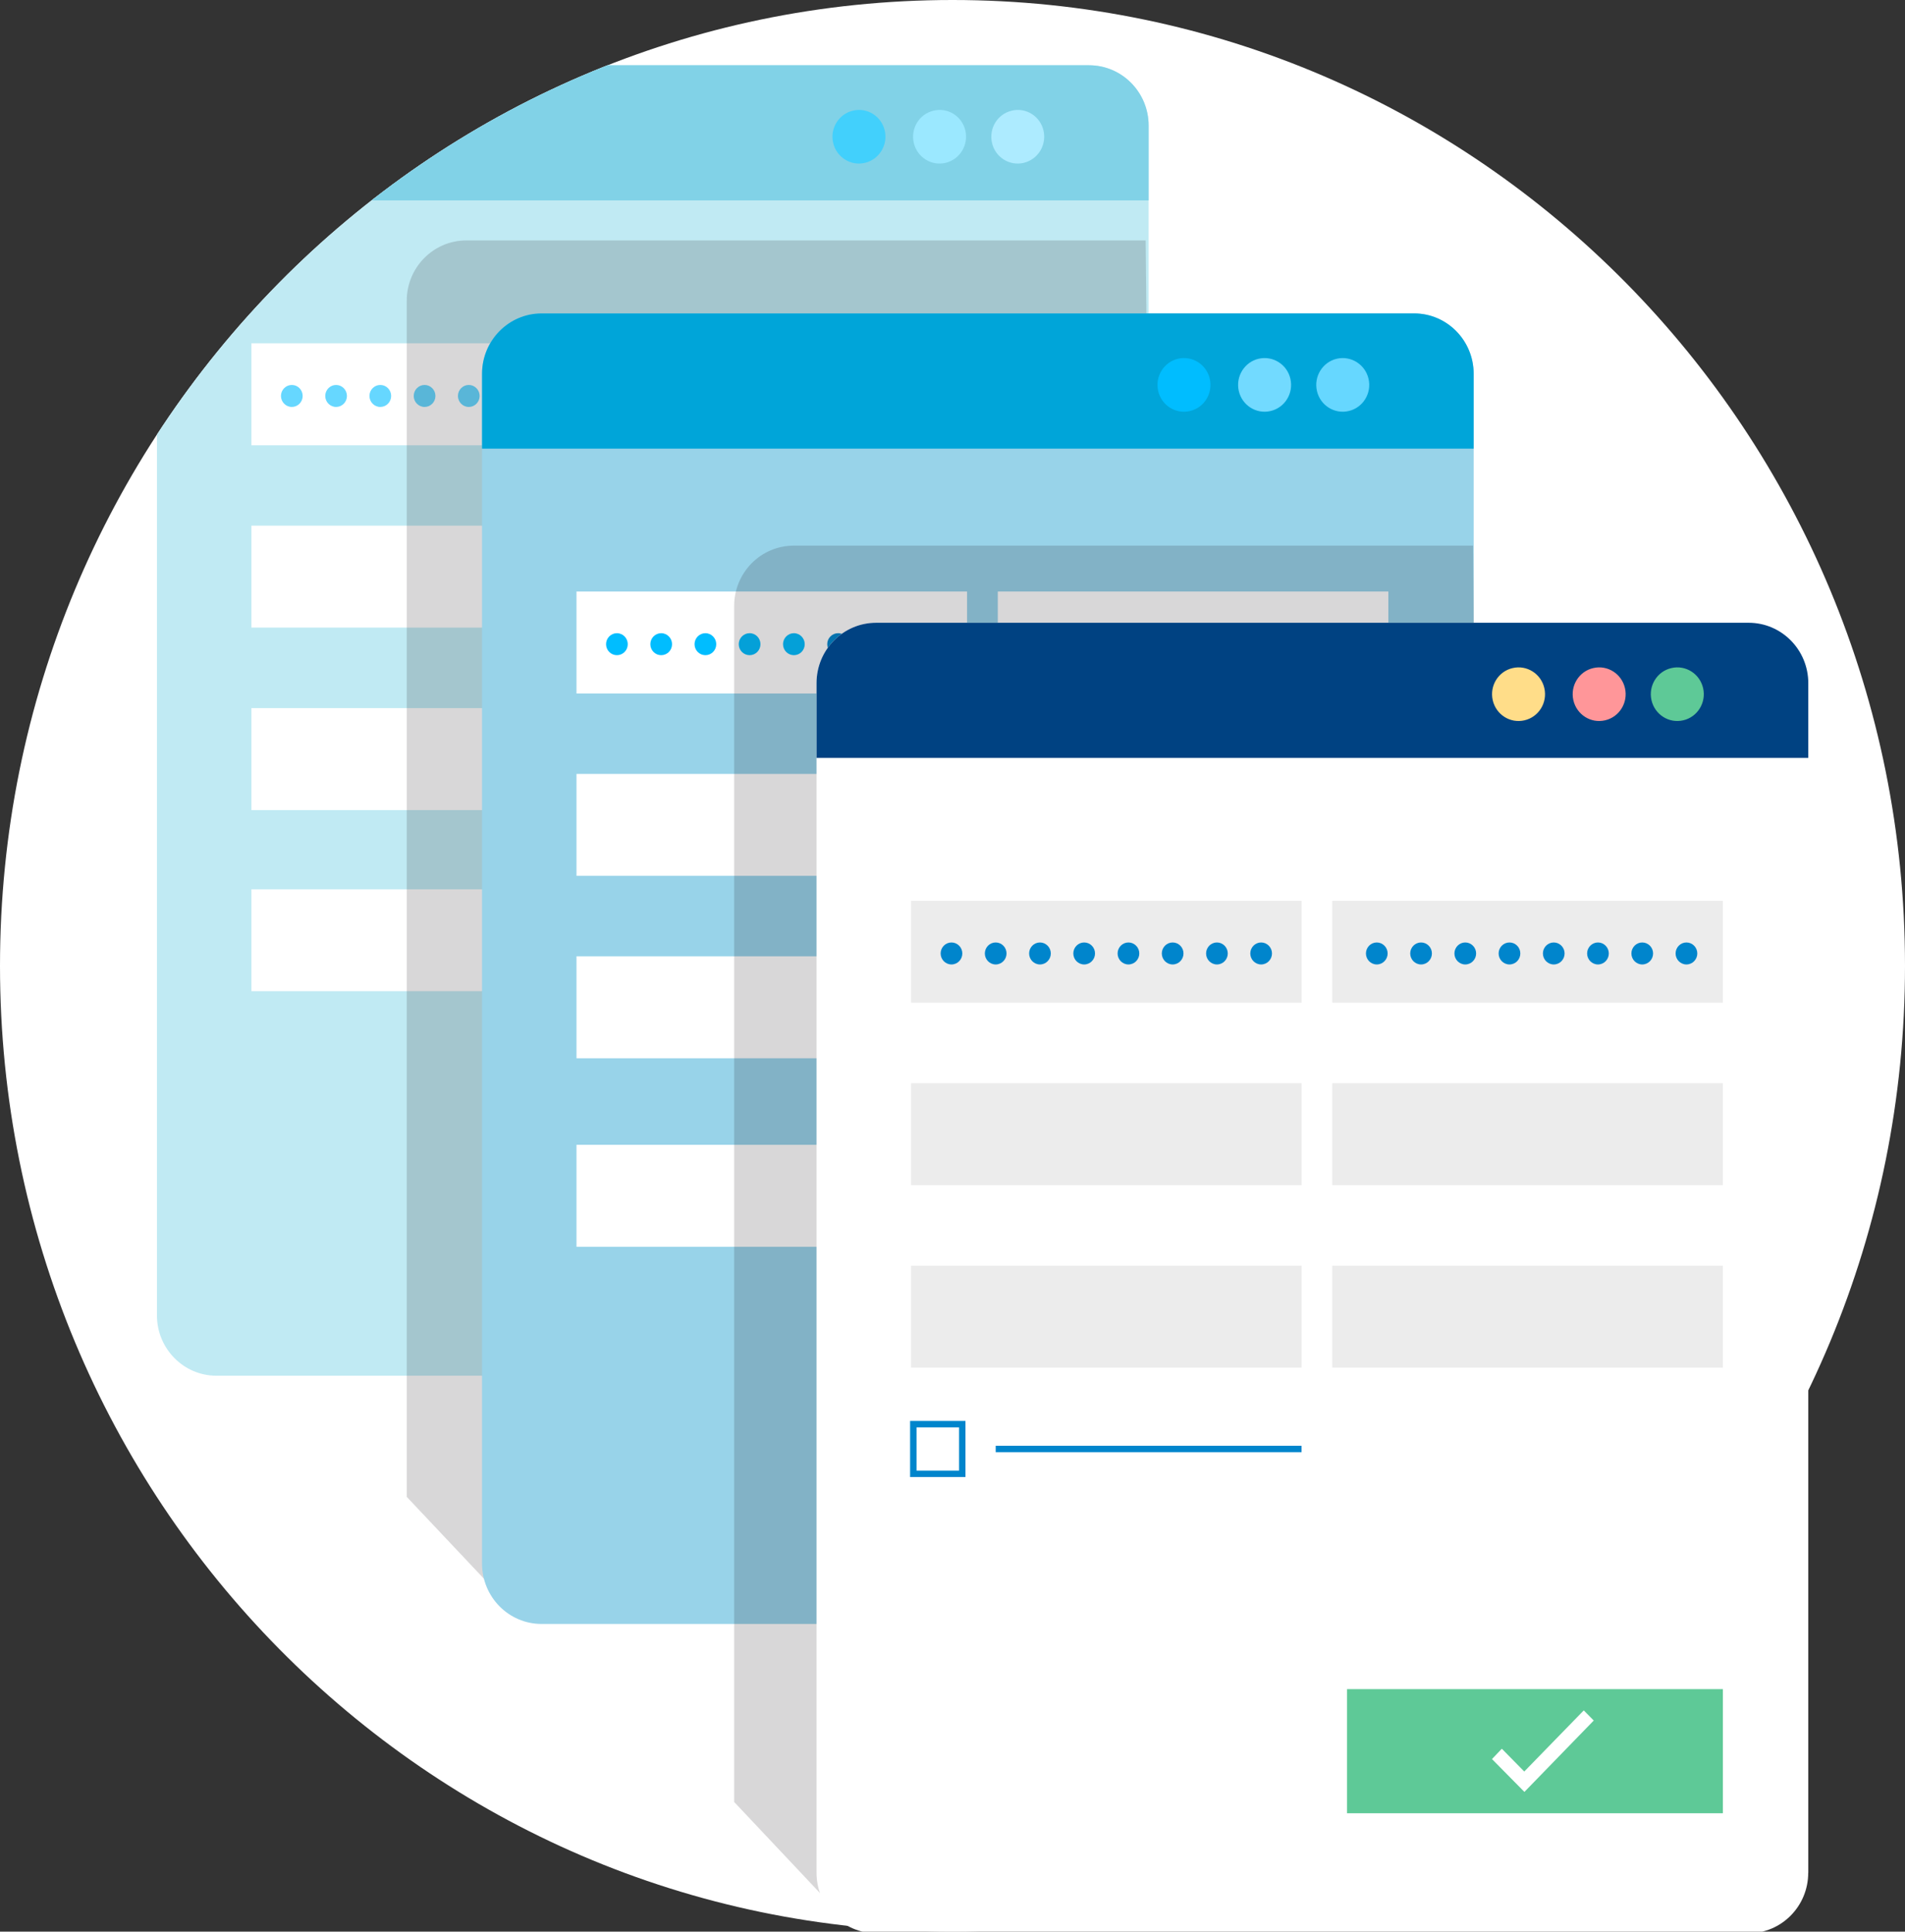
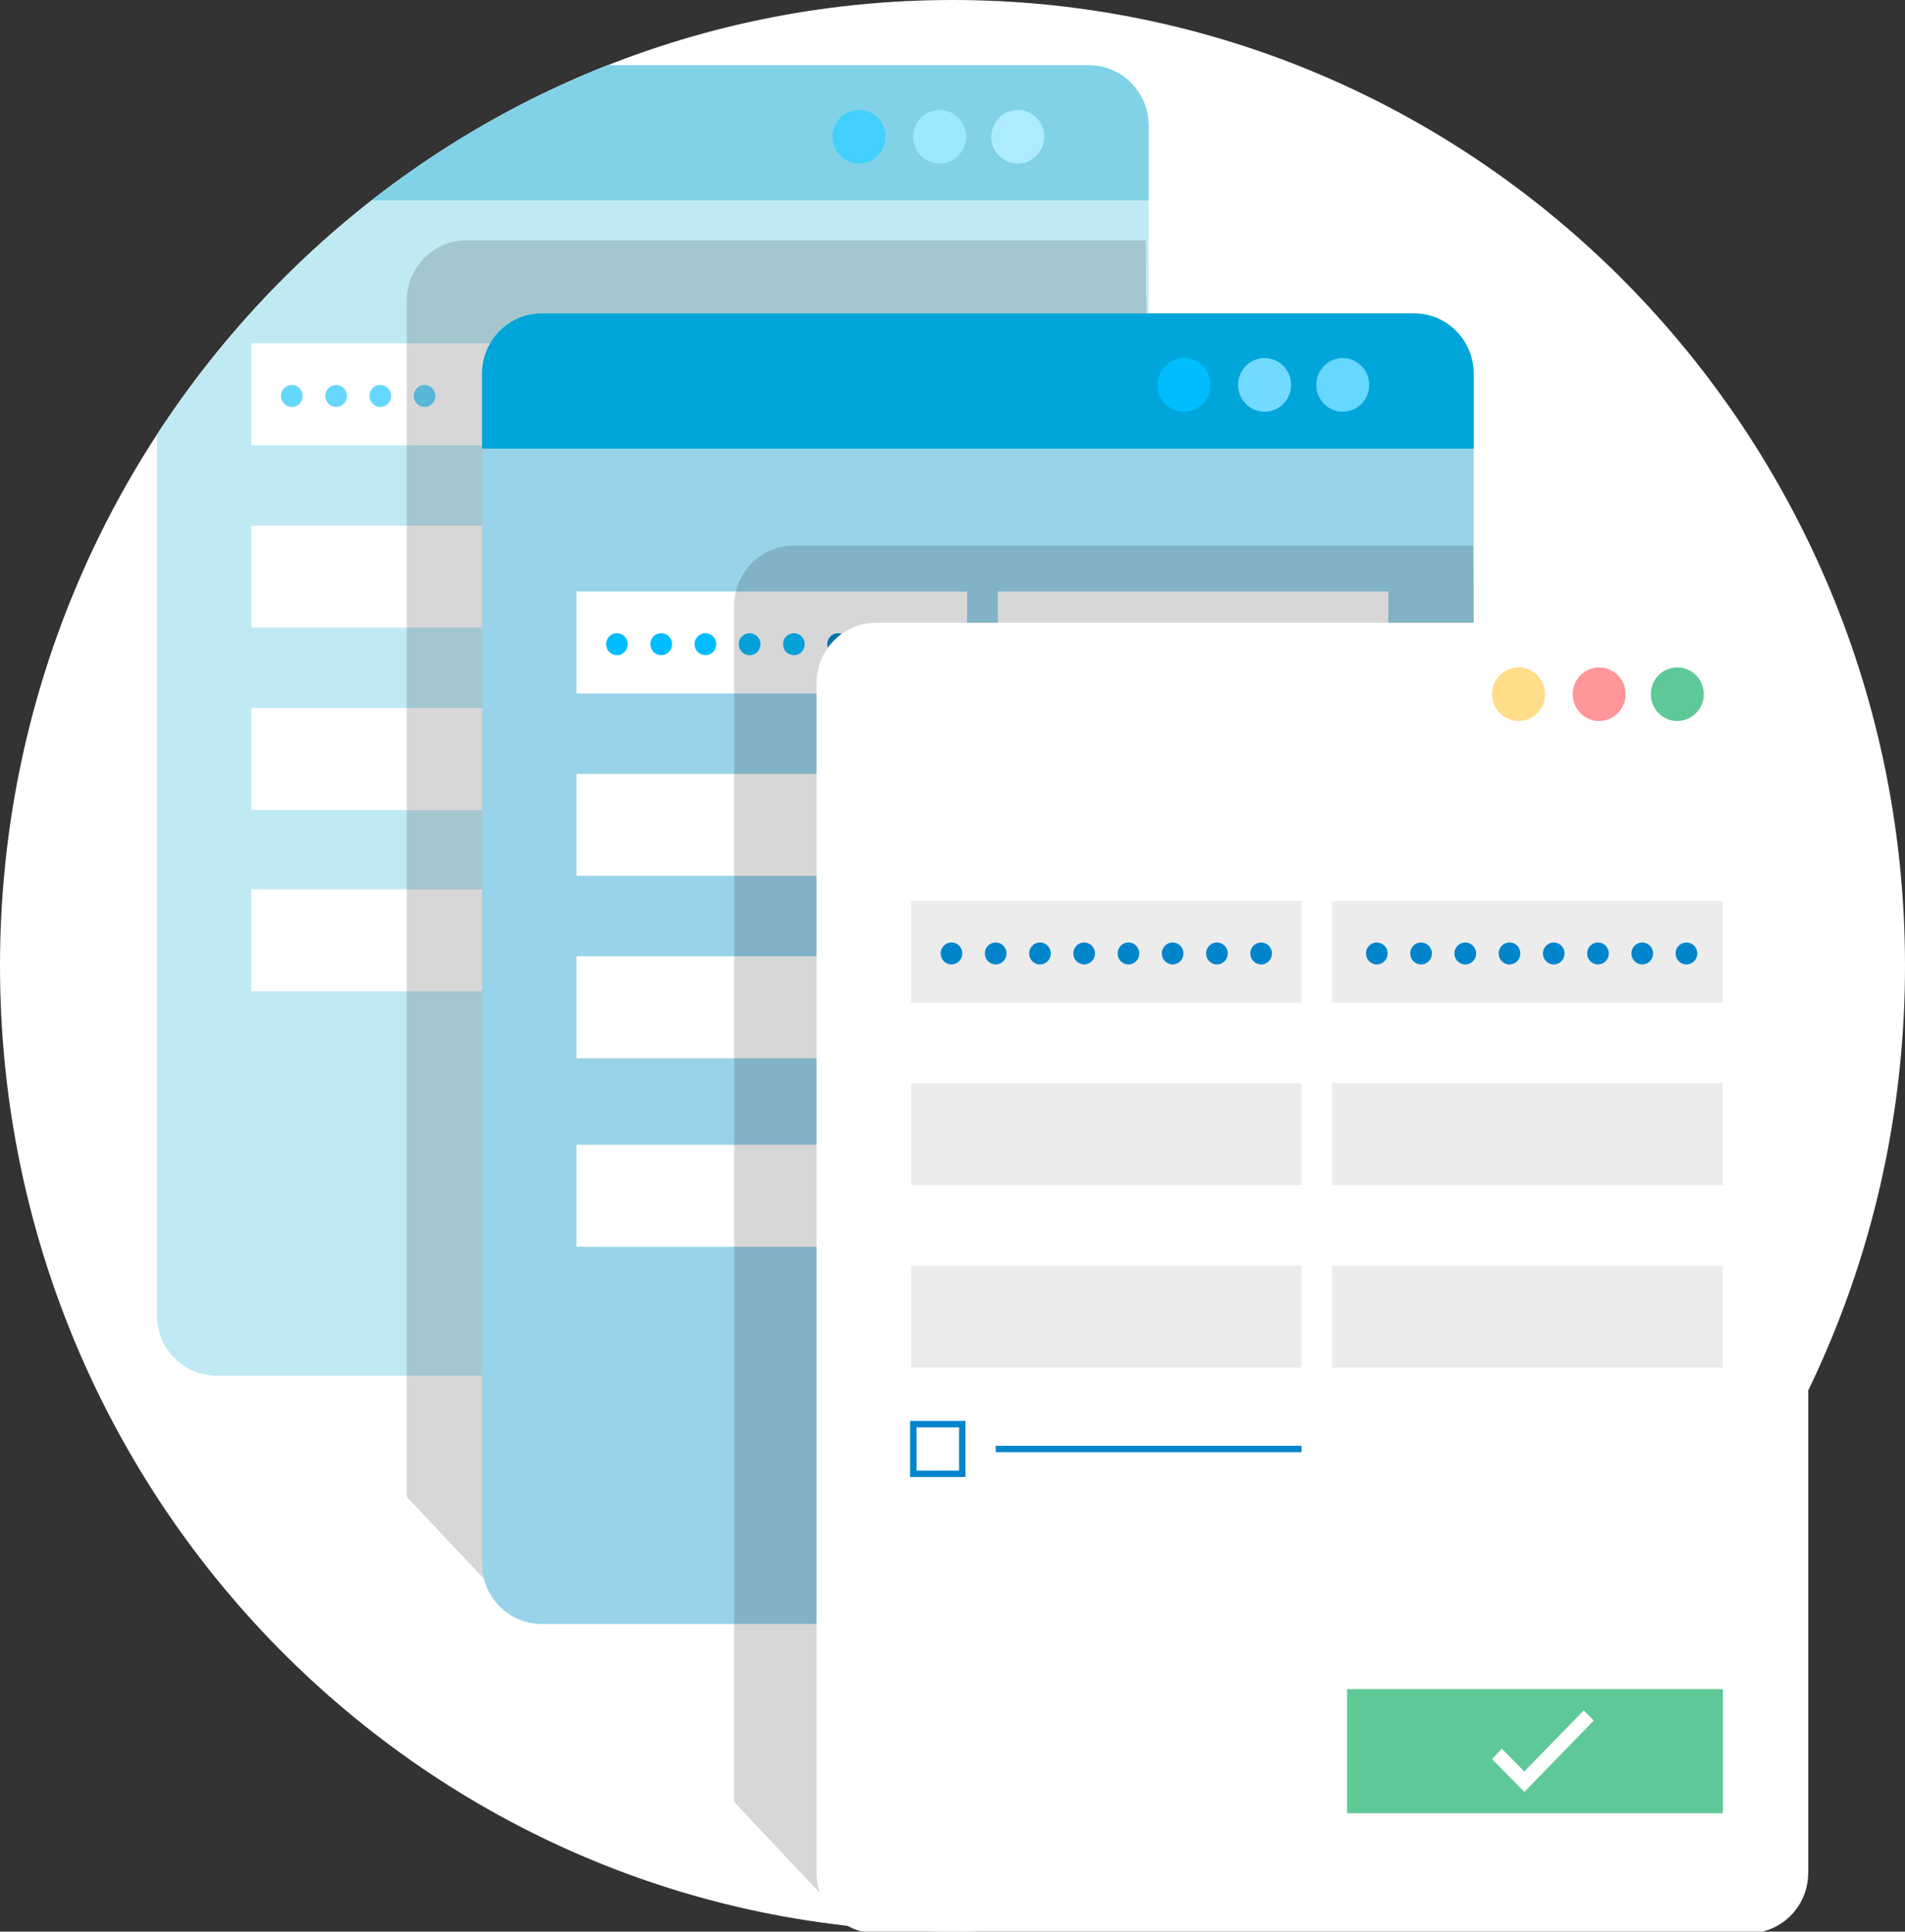
<svg xmlns="http://www.w3.org/2000/svg" xmlns:xlink="http://www.w3.org/1999/xlink" version="1.1" id="Capa_1" x="0px" y="0px" viewBox="0 0 261.58 265.19" style="enable-background:new 0 0 261.58 265.19;" xml:space="preserve">
  <rect x="0" y="0" width="261.58" height="265.19" fill="#333333" stroke="none" />
  <style type="text/css">
	.st0{clip-path:url(#XMLID_2_);}
	.st1{clip-path:url(#XMLID_3_);fill:#81D2E7;}
	.st2{clip-path:url(#XMLID_3_);fill:#42D0FC;}
	.st3{clip-path:url(#XMLID_3_);fill:#9BE8FF;}
	.st4{clip-path:url(#XMLID_3_);fill:#ADEBFF;}
	.st5{fill:#5EC997;}
	.st6{fill:#FFFFFF;}
	.st7{fill:#ECECEC;}
	.st8{fill:#0085CC;}
	.st9{fill:#66D7FF;}
	.st10{clip-path:url(#SVGID_2_);fill:#FFFFFF;}
	.st11{opacity:0.17;fill:#1B1718;}
	.st12{clip-path:url(#XMLID_4_);fill:#00A5D9;}
	.st13{clip-path:url(#XMLID_4_);fill:#00BDFF;}
	.st14{clip-path:url(#XMLID_4_);fill:#72DAFF;}
	.st15{clip-path:url(#XMLID_4_);fill:#66D7FF;}
	.st16{fill:#00BDFF;}
	.st17{clip-path:url(#SVGID_4_);fill:#FFFFFF;}
	.st18{clip-path:url(#XMLID_5_);fill:#004282;}
	.st19{clip-path:url(#XMLID_5_);fill:#FFDD89;}
	.st20{clip-path:url(#XMLID_5_);fill:#FF9699;}
	.st21{clip-path:url(#XMLID_5_);fill:#5EC997;}
	.st22{fill:none;stroke:#0085CC;stroke-width:0.883;stroke-miterlimit:10;}
	.st23{clip-path:url(#SVGID_6_);fill:#FFFFFF;}
</style>
  <g>
    <defs>
      <path id="XMLID_71_" d="M130.79,265.19C58.56,265.19,0,205.83,0,132.6C0,59.37,58.56,0,130.79,0    c72.23,0,130.79,59.37,130.79,132.6C261.58,205.83,203.02,265.19,130.79,265.19" />
    </defs>
    <use xlink:href="#XMLID_71_" style="overflow:visible;fill:#FFFFFF;" />
    <clipPath id="XMLID_2_">
      <use xlink:href="#XMLID_71_" style="overflow:visible;" />
    </clipPath>
    <g class="st0">
      <g>
        <defs>
          <path id="XMLID_112_" d="M157.72,180.58c0,4.58-3.66,8.29-8.18,8.29H29.72c-4.51,0-8.17-3.71-8.17-8.29V17.25      c0-4.58,3.66-8.29,8.17-8.29h119.82c4.52,0,8.18,3.71,8.18,8.29V180.58z" />
        </defs>
        <use xlink:href="#XMLID_112_" style="overflow:visible;fill:#C0EAF3;" />
        <clipPath id="XMLID_3_">
          <use xlink:href="#XMLID_112_" style="overflow:visible;" />
        </clipPath>
        <rect x="-0.36" y="-5.87" class="st1" width="177.25" height="33.38" />
        <path class="st2" d="M121.49,17.94c0.45,1.98-0.77,3.96-2.73,4.42c-1.96,0.46-3.91-0.78-4.36-2.76     c-0.45-1.98,0.77-3.96,2.73-4.41C119.09,14.72,121.04,15.96,121.49,17.94" />
        <path class="st3" d="M132.56,17.94c0.45,1.98-0.77,3.96-2.73,4.42c-1.95,0.46-3.91-0.78-4.36-2.76     c-0.45-1.98,0.77-3.96,2.73-4.41C130.16,14.72,132.11,15.96,132.56,17.94" />
        <path class="st4" d="M143.29,17.94c0.45,1.98-0.77,3.96-2.73,4.42c-1.95,0.46-3.91-0.78-4.35-2.76     c-0.45-1.98,0.77-3.96,2.73-4.41C140.89,14.72,142.84,15.96,143.29,17.94" />
      </g>
      <g>
        <polyline class="st5" points="94.39,155.36 145.99,155.36 145.99,172.39 94.39,172.39    " />
        <rect x="34.52" y="47.13" class="st6" width="53.63" height="14" />
        <rect x="34.52" y="72.17" class="st6" width="53.63" height="13.99" />
        <rect x="34.52" y="97.22" class="st6" width="53.63" height="14" />
        <rect x="34.52" y="122.09" class="st6" width="53.63" height="13.99" />
        <rect x="92.37" y="47.13" class="st7" width="53.63" height="14" />
        <rect x="92.37" y="72.17" class="st7" width="53.63" height="13.99" />
        <rect x="92.37" y="97.22" class="st7" width="53.63" height="14" />
        <path class="st8" d="M99.97,54.36c0,0.84-0.67,1.51-1.49,1.51c-0.82,0-1.49-0.68-1.49-1.51c0-0.83,0.67-1.51,1.49-1.51     C99.3,52.85,99.97,53.53,99.97,54.36" />
        <path class="st8" d="M106.04,54.36c0,0.84-0.67,1.51-1.49,1.51c-0.82,0-1.49-0.68-1.49-1.51c0-0.83,0.67-1.51,1.49-1.51     C105.37,52.85,106.04,53.53,106.04,54.36" />
        <path class="st8" d="M112.11,54.36c0,0.84-0.67,1.51-1.49,1.51c-0.82,0-1.49-0.68-1.49-1.51c0-0.83,0.67-1.51,1.49-1.51     C111.45,52.85,112.11,53.53,112.11,54.36" />
        <path class="st8" d="M118.19,54.36c0,0.84-0.67,1.51-1.49,1.51c-0.82,0-1.49-0.68-1.49-1.51c0-0.83,0.67-1.51,1.49-1.51     C117.52,52.85,118.19,53.53,118.19,54.36" />
-         <path class="st8" d="M124.26,54.36c0,0.84-0.67,1.51-1.49,1.51c-0.82,0-1.49-0.68-1.49-1.51c0-0.83,0.67-1.51,1.49-1.51     C123.59,52.85,124.26,53.53,124.26,54.36" />
+         <path class="st8" d="M124.26,54.36c-0.82,0-1.49-0.68-1.49-1.51c0-0.83,0.67-1.51,1.49-1.51     C123.59,52.85,124.26,53.53,124.26,54.36" />
        <path class="st8" d="M130.34,54.36c0,0.84-0.67,1.51-1.49,1.51c-0.82,0-1.49-0.68-1.49-1.51c0-0.83,0.67-1.51,1.49-1.51     C129.67,52.85,130.34,53.53,130.34,54.36" />
        <path class="st8" d="M136.41,54.36c0,0.84-0.67,1.51-1.49,1.51c-0.82,0-1.49-0.68-1.49-1.51c0-0.83,0.67-1.51,1.49-1.51     C135.74,52.85,136.41,53.53,136.41,54.36" />
        <path class="st8" d="M142.48,54.36c0,0.84-0.67,1.51-1.49,1.51c-0.82,0-1.49-0.68-1.49-1.51c0-0.83,0.67-1.51,1.49-1.51     C141.82,52.85,142.48,53.53,142.48,54.36" />
        <path class="st9" d="M41.56,54.36c0,0.84-0.67,1.51-1.49,1.51c-0.82,0-1.49-0.68-1.49-1.51c0-0.83,0.67-1.51,1.49-1.51     C40.9,52.85,41.56,53.53,41.56,54.36" />
        <path class="st9" d="M47.64,54.36c0,0.84-0.67,1.51-1.49,1.51c-0.82,0-1.49-0.68-1.49-1.51c0-0.83,0.67-1.51,1.49-1.51     C46.97,52.85,47.64,53.53,47.64,54.36" />
        <path class="st9" d="M53.71,54.36c0,0.84-0.67,1.51-1.49,1.51c-0.82,0-1.49-0.68-1.49-1.51c0-0.83,0.67-1.51,1.49-1.51     C53.05,52.85,53.71,53.53,53.71,54.36" />
        <path class="st9" d="M59.79,54.36c0,0.84-0.67,1.51-1.49,1.51c-0.82,0-1.49-0.68-1.49-1.51c0-0.83,0.67-1.51,1.49-1.51     C59.12,52.85,59.79,53.53,59.79,54.36" />
-         <path class="st9" d="M65.86,54.36c0,0.84-0.67,1.51-1.49,1.51c-0.82,0-1.49-0.68-1.49-1.51c0-0.83,0.67-1.51,1.49-1.51     C65.19,52.85,65.86,53.53,65.86,54.36" />
        <path class="st8" d="M71.94,54.36c0,0.84-0.67,1.51-1.49,1.51c-0.82,0-1.49-0.68-1.49-1.51c0-0.83,0.67-1.51,1.49-1.51     C71.27,52.85,71.94,53.53,71.94,54.36" />
        <path class="st8" d="M78.01,54.36c0,0.84-0.67,1.51-1.49,1.51c-0.82,0-1.49-0.68-1.49-1.51c0-0.83,0.67-1.51,1.49-1.51     C77.34,52.85,78.01,53.53,78.01,54.36" />
        <path class="st8" d="M84.08,54.36c0,0.84-0.67,1.51-1.49,1.51c-0.82,0-1.49-0.68-1.49-1.51c0-0.83,0.67-1.51,1.49-1.51     C83.42,52.85,84.08,53.53,84.08,54.36" />
        <g>
          <defs>
-             <polygon id="SVGID_1_" points="118.73,166.67 115.65,163.54 114.29,164.95 118.75,169.47 128.27,159.66 126.9,158.28      " />
-           </defs>
+             </defs>
          <clipPath id="SVGID_2_">
            <use xlink:href="#SVGID_1_" style="overflow:visible;" />
          </clipPath>
          <rect x="113.88" y="157.85" class="st10" width="14.81" height="12.04" />
        </g>
      </g>
    </g>
  </g>
  <polyline class="st6" points="203.06,238.99 199.98,235.86 198.63,237.28 203.08,241.79 212.6,231.99 211.23,230.6 " />
  <path id="XMLID_70_" class="st11" d="M192.02,204.64c0,4.58-3.66,8.29-10.81,7.54l-113.58,5.81L55.85,205.5V41.3  c0-4.58,3.66-8.29,8.18-8.29h93.28l0.11,10.59c4.52,0,34.59,3.8,34.59,2.94V204.64z" />
  <g>
    <g>
      <defs>
        <path id="XMLID_69_" d="M202.35,214.66c0,4.58-3.66,8.29-8.17,8.29H74.36c-4.51,0-8.17-3.71-8.17-8.29V51.32     c0-4.58,3.66-8.29,8.17-8.29h119.82c4.51,0,8.17,3.71,8.17,8.29V214.66z" />
      </defs>
      <use xlink:href="#XMLID_69_" style="overflow:visible;fill:#98D3E9;" />
      <clipPath id="XMLID_4_">
        <use xlink:href="#XMLID_69_" style="overflow:visible;" />
      </clipPath>
      <rect x="44.28" y="28.21" class="st12" width="177.25" height="33.38" />
      <path class="st13" d="M166.12,52.02c0.45,1.98-0.77,3.96-2.73,4.41c-1.96,0.46-3.91-0.78-4.36-2.76    c-0.45-1.98,0.77-3.96,2.73-4.42C163.73,48.8,165.68,50.04,166.12,52.02" />
      <path class="st14" d="M177.19,52.02c0.45,1.98-0.77,3.96-2.73,4.41c-1.96,0.46-3.91-0.78-4.36-2.76    c-0.45-1.98,0.77-3.96,2.73-4.42C174.8,48.8,176.75,50.04,177.19,52.02" />
      <path class="st15" d="M187.92,52.02c0.45,1.98-0.77,3.96-2.73,4.41c-1.96,0.46-3.91-0.78-4.36-2.76    c-0.45-1.98,0.77-3.96,2.73-4.42C185.52,48.8,187.47,50.04,187.92,52.02" />
    </g>
    <g>
      <rect x="139.03" y="189.43" class="st5" width="51.61" height="17.03" />
      <rect x="79.16" y="81.21" class="st6" width="53.63" height="14" />
      <rect x="79.16" y="106.25" class="st6" width="53.63" height="13.99" />
      <rect x="79.16" y="131.29" class="st6" width="53.63" height="14" />
      <rect x="79.16" y="157.17" class="st6" width="53.63" height="14" />
      <rect x="137.01" y="81.21" class="st6" width="53.63" height="14" />
      <rect x="137.01" y="106.25" class="st7" width="53.63" height="13.99" />
      <rect x="137.01" y="131.29" class="st7" width="53.63" height="14" />
      <path class="st8" d="M144.6,88.44c0,0.84-0.67,1.51-1.49,1.51c-0.82,0-1.49-0.67-1.49-1.51c0-0.83,0.67-1.51,1.49-1.51    C143.93,86.93,144.6,87.61,144.6,88.44" />
      <path class="st8" d="M150.68,88.44c0,0.84-0.67,1.51-1.49,1.51c-0.82,0-1.49-0.67-1.49-1.51c0-0.83,0.67-1.51,1.49-1.51    C150.01,86.93,150.68,87.61,150.68,88.44" />
      <path class="st8" d="M156.75,88.44c0,0.84-0.67,1.51-1.49,1.51c-0.82,0-1.49-0.67-1.49-1.51c0-0.83,0.67-1.51,1.49-1.51    C156.08,86.93,156.75,87.61,156.75,88.44" />
      <path class="st8" d="M162.83,88.44c0,0.84-0.67,1.51-1.49,1.51c-0.82,0-1.49-0.67-1.49-1.51c0-0.83,0.67-1.51,1.49-1.51    C162.16,86.93,162.83,87.61,162.83,88.44" />
      <path class="st8" d="M168.9,88.44c0,0.84-0.67,1.51-1.49,1.51c-0.82,0-1.49-0.67-1.49-1.51c0-0.83,0.67-1.51,1.49-1.51    C168.23,86.93,168.9,87.61,168.9,88.44" />
      <path class="st8" d="M174.97,88.44c0,0.84-0.67,1.51-1.49,1.51c-0.82,0-1.49-0.67-1.49-1.51c0-0.83,0.67-1.51,1.49-1.51    C174.31,86.93,174.97,87.61,174.97,88.44" />
      <path class="st8" d="M181.05,88.44c0,0.84-0.67,1.51-1.49,1.51c-0.82,0-1.49-0.67-1.49-1.51c0-0.83,0.67-1.51,1.49-1.51    C180.38,86.93,181.05,87.61,181.05,88.44" />
      <path class="st8" d="M187.12,88.44c0,0.84-0.67,1.51-1.49,1.51c-0.82,0-1.49-0.67-1.49-1.51c0-0.83,0.67-1.51,1.49-1.51    C186.45,86.93,187.12,87.61,187.12,88.44" />
      <path class="st16" d="M86.2,88.44c0,0.84-0.67,1.51-1.49,1.51c-0.82,0-1.49-0.67-1.49-1.51c0-0.83,0.67-1.51,1.49-1.51    C85.53,86.93,86.2,87.61,86.2,88.44" />
      <path class="st16" d="M92.28,88.44c0,0.84-0.67,1.51-1.49,1.51c-0.82,0-1.49-0.67-1.49-1.51c0-0.83,0.67-1.51,1.49-1.51    C91.61,86.93,92.28,87.61,92.28,88.44" />
      <path class="st16" d="M98.35,88.44c0,0.84-0.67,1.51-1.49,1.51c-0.82,0-1.49-0.67-1.49-1.51c0-0.83,0.67-1.51,1.49-1.51    C97.68,86.93,98.35,87.61,98.35,88.44" />
      <path class="st16" d="M104.42,88.44c0,0.84-0.67,1.51-1.49,1.51c-0.82,0-1.49-0.67-1.49-1.51c0-0.83,0.67-1.51,1.49-1.51    C103.76,86.93,104.42,87.61,104.42,88.44" />
      <path class="st16" d="M110.5,88.44c0,0.84-0.67,1.51-1.49,1.51c-0.82,0-1.49-0.67-1.49-1.51c0-0.83,0.67-1.51,1.49-1.51    C109.83,86.93,110.5,87.61,110.5,88.44" />
      <path class="st8" d="M116.57,88.44c0,0.84-0.67,1.51-1.49,1.51c-0.82,0-1.49-0.67-1.49-1.51c0-0.83,0.67-1.51,1.49-1.51    C115.91,86.93,116.57,87.61,116.57,88.44" />
      <path class="st8" d="M122.65,88.44c0,0.84-0.67,1.51-1.49,1.51c-0.82,0-1.49-0.67-1.49-1.51c0-0.83,0.67-1.51,1.49-1.51    C121.98,86.93,122.65,87.61,122.65,88.44" />
      <path class="st8" d="M128.72,88.44c0,0.84-0.67,1.51-1.49,1.51c-0.82,0-1.49-0.67-1.49-1.51c0-0.83,0.67-1.51,1.49-1.51    C128.05,86.93,128.72,87.61,128.72,88.44" />
      <g>
        <defs>
          <polygon id="SVGID_3_" points="163.37,200.75 160.29,197.62 158.93,199.03 163.38,203.55 172.91,193.75 171.53,192.35     " />
        </defs>
        <clipPath id="SVGID_4_">
          <use xlink:href="#SVGID_3_" style="overflow:visible;" />
        </clipPath>
        <rect x="158.52" y="191.93" class="st17" width="14.81" height="12.04" />
      </g>
    </g>
  </g>
  <path id="XMLID_58_" class="st11" d="M236.98,246.53c0,4.57-3.66,8.29-10.82,7.54l-113.58,5.81l-11.77-12.49V83.2  c0-4.58,3.66-8.29,8.18-8.29h93.28l0.11,10.59c4.52,0,34.59,3.8,34.59,2.94V246.53z" />
  <g>
    <g>
      <defs>
        <path id="XMLID_56_" d="M248.29,257.12c0,4.57-3.66,8.29-8.18,8.29H120.3c-4.51,0-8.18-3.71-8.18-8.29V93.79     c0-4.58,3.66-8.29,8.18-8.29h119.82c4.51,0,8.18,3.71,8.18,8.29V257.12z" />
      </defs>
      <use xlink:href="#XMLID_56_" style="overflow:visible;fill:#FFFFFF;" />
      <clipPath id="XMLID_5_">
        <use xlink:href="#XMLID_56_" style="overflow:visible;" />
      </clipPath>
-       <rect x="90.21" y="70.67" class="st18" width="177.25" height="33.38" />
      <path class="st19" d="M212.06,94.48c0.45,1.98-0.77,3.96-2.73,4.41c-1.96,0.46-3.91-0.78-4.36-2.76    c-0.45-1.98,0.77-3.96,2.73-4.41C209.66,91.26,211.61,92.5,212.06,94.48" />
      <path class="st20" d="M223.13,94.48c0.45,1.98-0.77,3.96-2.73,4.41c-1.96,0.46-3.91-0.78-4.36-2.76    c-0.45-1.98,0.77-3.96,2.73-4.41C220.73,91.26,222.68,92.5,223.13,94.48" />
      <path class="st21" d="M233.86,94.48c0.45,1.98-0.77,3.96-2.73,4.41c-1.96,0.46-3.91-0.78-4.36-2.76    c-0.45-1.98,0.77-3.96,2.73-4.41C231.46,91.26,233.41,92.5,233.86,94.48" />
    </g>
    <g>
      <rect x="184.96" y="231.9" class="st5" width="51.61" height="17.04" />
      <rect x="125.1" y="123.67" class="st7" width="53.63" height="13.99" />
      <rect x="125.1" y="148.71" class="st7" width="53.63" height="14" />
      <rect x="125.1" y="173.76" class="st7" width="53.63" height="14" />
      <rect x="182.94" y="123.67" class="st7" width="53.63" height="13.99" />
      <rect x="182.94" y="148.71" class="st7" width="53.63" height="14" />
      <rect x="182.94" y="173.76" class="st7" width="53.63" height="14" />
      <path class="st8" d="M190.54,130.9c0,0.83-0.67,1.51-1.49,1.51c-0.82,0-1.49-0.68-1.49-1.51c0-0.83,0.67-1.51,1.49-1.51    C189.87,129.39,190.54,130.07,190.54,130.9" />
      <path class="st8" d="M196.62,130.9c0,0.83-0.67,1.51-1.49,1.51c-0.82,0-1.49-0.68-1.49-1.51c0-0.83,0.67-1.51,1.49-1.51    C195.95,129.39,196.62,130.07,196.62,130.9" />
      <path class="st8" d="M202.69,130.9c0,0.83-0.67,1.51-1.49,1.51c-0.82,0-1.49-0.68-1.49-1.51c0-0.83,0.67-1.51,1.49-1.51    C202.02,129.39,202.69,130.07,202.69,130.9" />
      <path class="st8" d="M208.76,130.9c0,0.83-0.67,1.51-1.49,1.51c-0.82,0-1.49-0.68-1.49-1.51c0-0.83,0.67-1.51,1.49-1.51    C208.1,129.39,208.76,130.07,208.76,130.9" />
      <path class="st8" d="M214.84,130.9c0,0.83-0.67,1.51-1.49,1.51c-0.82,0-1.49-0.68-1.49-1.51c0-0.83,0.67-1.51,1.49-1.51    C214.17,129.39,214.84,130.07,214.84,130.9" />
      <path class="st8" d="M220.91,130.9c0,0.83-0.67,1.51-1.49,1.51c-0.82,0-1.49-0.68-1.49-1.51c0-0.83,0.67-1.51,1.49-1.51    C220.24,129.39,220.91,130.07,220.91,130.9" />
      <path class="st8" d="M226.99,130.9c0,0.83-0.67,1.51-1.49,1.51s-1.49-0.68-1.49-1.51c0-0.83,0.67-1.51,1.49-1.51    S226.99,130.07,226.99,130.9" />
      <path class="st8" d="M233.06,130.9c0,0.83-0.67,1.51-1.49,1.51c-0.82,0-1.49-0.68-1.49-1.51c0-0.83,0.67-1.51,1.49-1.51    C232.39,129.39,233.06,130.07,233.06,130.9" />
      <path class="st8" d="M132.14,130.9c0,0.83-0.67,1.51-1.49,1.51c-0.82,0-1.49-0.68-1.49-1.51c0-0.83,0.67-1.51,1.49-1.51    C131.47,129.39,132.14,130.07,132.14,130.9" />
      <path class="st8" d="M138.21,130.9c0,0.83-0.67,1.51-1.49,1.51c-0.82,0-1.49-0.68-1.49-1.51c0-0.83,0.67-1.51,1.49-1.51    C137.55,129.39,138.21,130.07,138.21,130.9" />
      <path class="st8" d="M144.29,130.9c0,0.83-0.67,1.51-1.49,1.51c-0.82,0-1.49-0.68-1.49-1.51c0-0.83,0.67-1.51,1.49-1.51    C143.62,129.39,144.29,130.07,144.29,130.9" />
      <path class="st8" d="M150.36,130.9c0,0.83-0.67,1.51-1.49,1.51c-0.82,0-1.49-0.68-1.49-1.51c0-0.83,0.67-1.51,1.49-1.51    C149.7,129.39,150.36,130.07,150.36,130.9" />
      <path class="st8" d="M156.44,130.9c0,0.83-0.67,1.51-1.49,1.51c-0.82,0-1.49-0.68-1.49-1.51c0-0.83,0.67-1.51,1.49-1.51    C155.77,129.39,156.44,130.07,156.44,130.9" />
      <path class="st8" d="M162.51,130.9c0,0.83-0.67,1.51-1.49,1.51c-0.82,0-1.49-0.68-1.49-1.51c0-0.83,0.67-1.51,1.49-1.51    C161.85,129.39,162.51,130.07,162.51,130.9" />
      <path class="st8" d="M168.59,130.9c0,0.83-0.67,1.51-1.49,1.51c-0.82,0-1.49-0.68-1.49-1.51c0-0.83,0.67-1.51,1.49-1.51    C167.92,129.39,168.59,130.07,168.59,130.9" />
      <path class="st8" d="M174.66,130.9c0,0.83-0.67,1.51-1.49,1.51c-0.82,0-1.49-0.68-1.49-1.51c0-0.83,0.67-1.51,1.49-1.51    C173.99,129.39,174.66,130.07,174.66,130.9" />
      <rect x="125.41" y="195.52" class="st22" width="6.72" height="6.82" />
      <line class="st22" x1="136.72" y1="198.93" x2="178.72" y2="198.93" />
      <g>
        <defs>
          <polygon id="SVGID_5_" points="209.3,243.21 206.22,240.08 204.87,241.5 209.32,246.01 218.84,236.21 217.47,234.82     " />
        </defs>
        <clipPath id="SVGID_6_">
          <use xlink:href="#SVGID_5_" style="overflow:visible;" />
        </clipPath>
        <rect x="204.45" y="234.39" class="st23" width="14.81" height="12.05" />
      </g>
    </g>
  </g>
</svg>